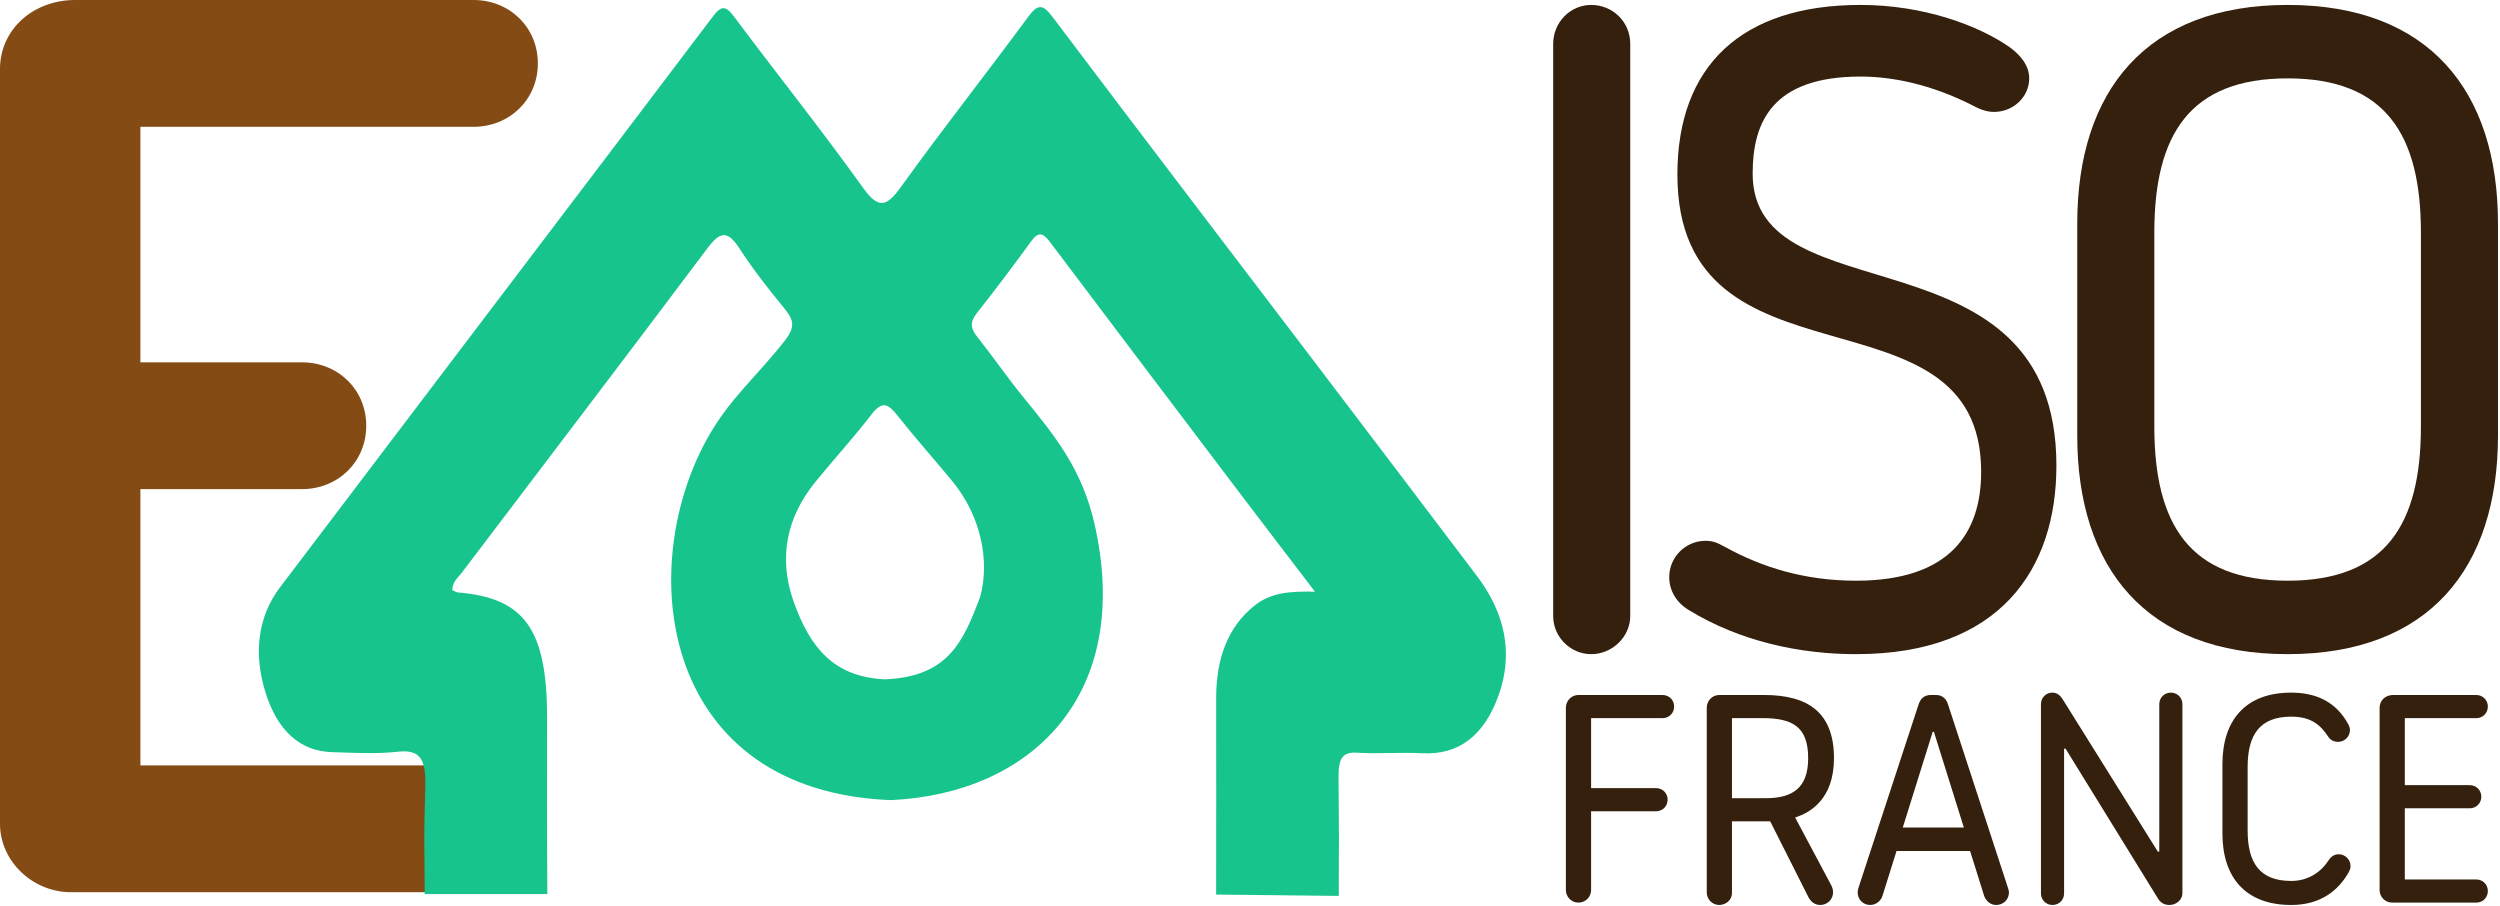
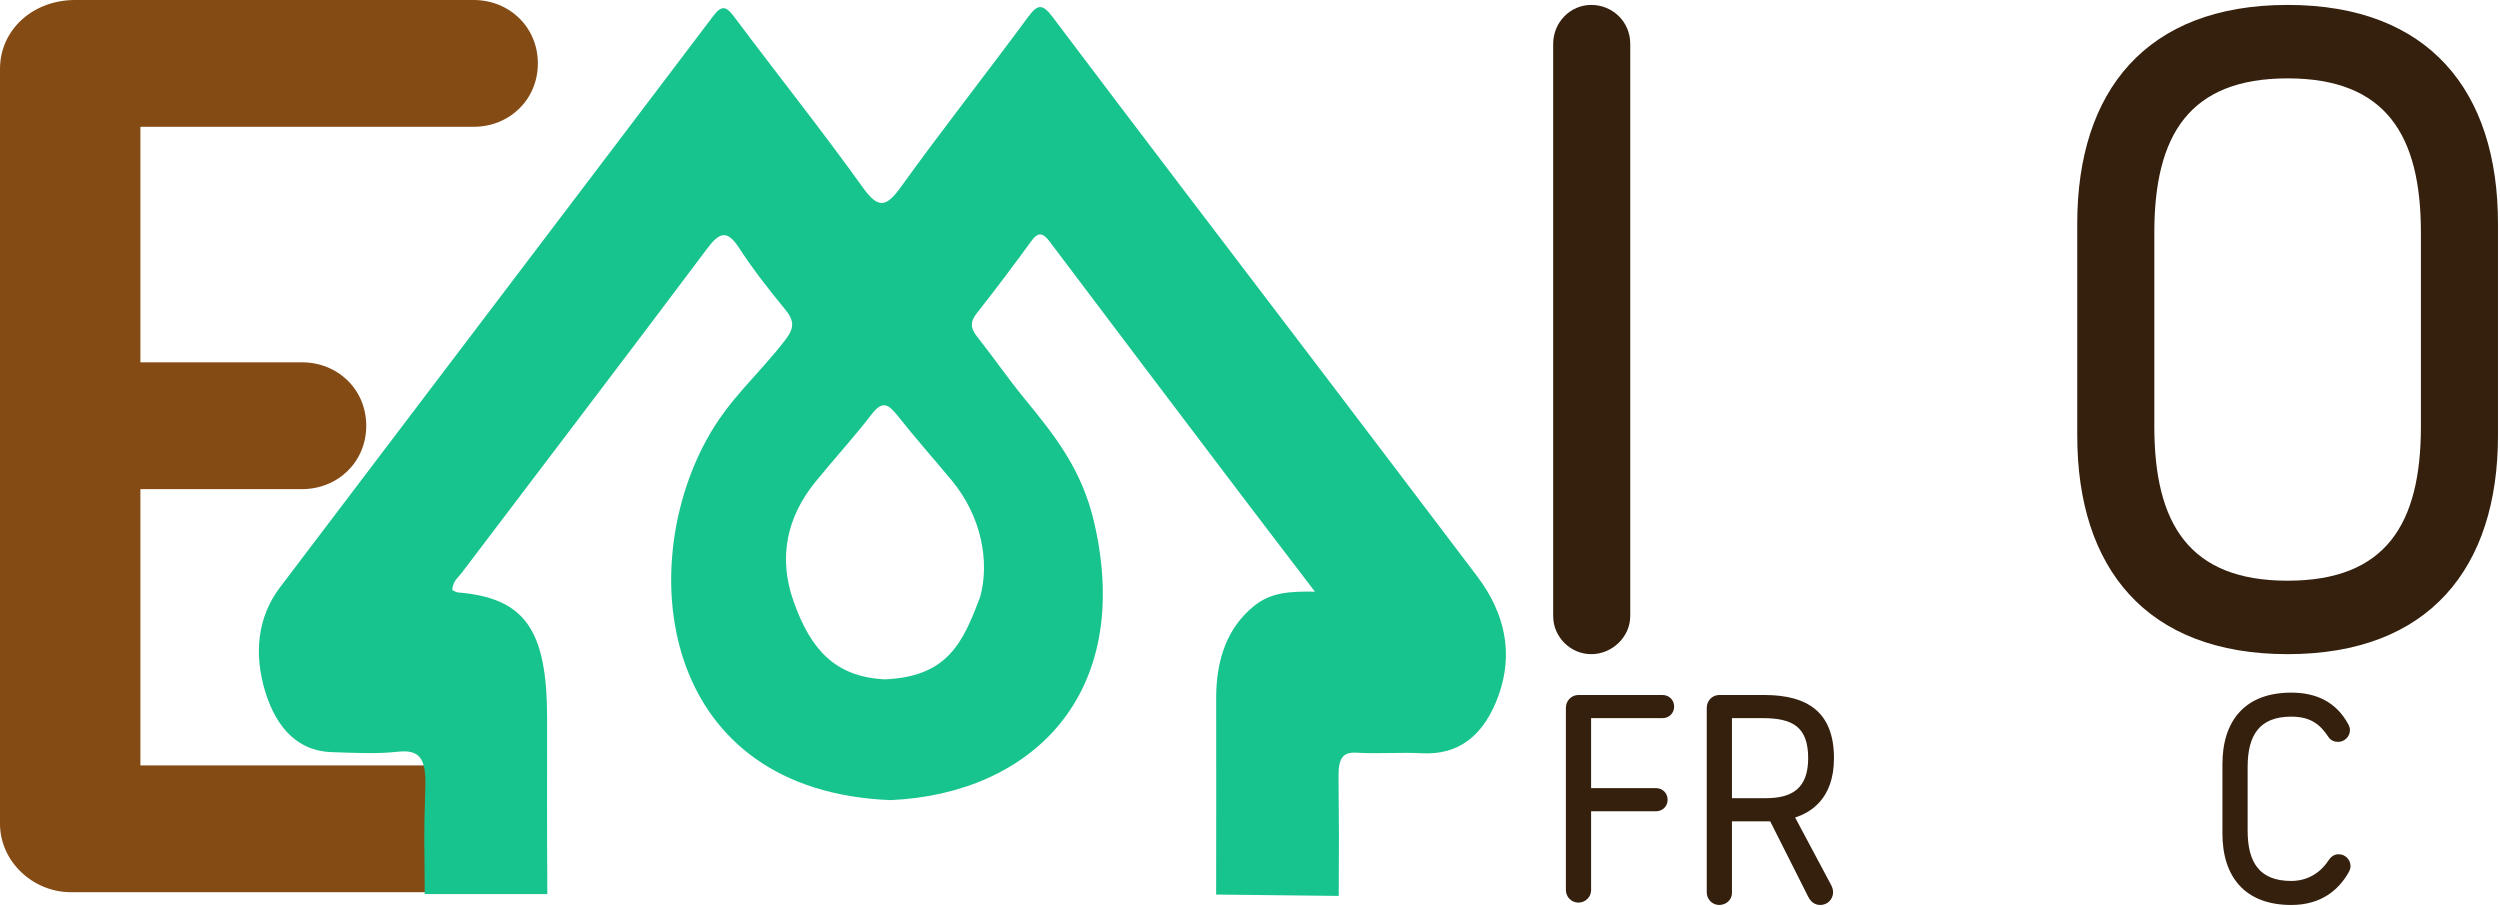
<svg xmlns="http://www.w3.org/2000/svg" width="100%" height="100%" viewBox="0 0 552 200" version="1.1" xml:space="preserve" style="fill-rule:evenodd;clip-rule:evenodd;stroke-linejoin:round;stroke-miterlimit:2;">
  <path d="M104.55,169l-73.55,0l0,-61l35.659,0c7.967,0 14.208,-6.028 14.208,-14c0,-7.972 -6.241,-14 -14.208,-14l-35.659,0l0,-52l73.55,0c7.968,0 14.209,-6.029 14.209,-14c0,-7.971 -6.241,-14 -14.209,-14l-87.967,0c-9.17,0 -16.583,6.427 -16.583,15.246l0,166.636c0,8.357 7.292,15.118 15.645,15.118l88.906,0c7.968,0 14.209,-6.029 14.209,-14c0,-7.971 -6.242,-14 -14.21,-14Z" style="fill:#854b14;fill-rule:nonzero;" />
  <g>
    <path d="M342.941,136.028l-0,-126.331c-0,-4.805 3.804,-8.609 8.409,-8.609c4.604,0 8.608,3.604 8.608,8.609l-0,126.332c-0,4.606 -4.004,8.409 -8.608,8.409c-4.605,0 -8.409,-3.803 -8.409,-8.41Z" style="fill:#34200d;fill-rule:nonzero;" />
-     <path d="M372.77,134.627c-2.603,-1.601 -4.204,-4.203 -4.204,-7.207c0,-4.404 3.604,-8.009 8.009,-8.009c1.602,0 2.602,0.4 4.404,1.402c8.008,4.404 17.418,7.407 28.83,7.407c20.821,0 27.629,-10.611 27.629,-24.025c0,-42.845 -67.07,-15.817 -67.07,-65.668c0,-24.025 14.215,-37.439 40.442,-37.439c14.015,0 26.228,4.604 33.034,9.41c2.402,1.802 4.205,4.004 4.205,6.808c0,4.004 -3.405,7.408 -7.809,7.408c-1.603,0 -3.203,-0.601 -5.004,-1.602c-8.81,-4.405 -17.219,-6.207 -24.426,-6.207c-19.62,0 -23.825,10.211 -23.825,21.422c0,32.034 67.071,11.012 67.071,64.468c0,22.824 -12.413,41.643 -44.247,41.643c-12.413,-0 -25.627,-2.804 -37.039,-9.811Z" style="fill:#34200d;fill-rule:nonzero;" />
    <path d="M458.657,96.187l0,-46.849c0,-29.23 15.217,-48.25 46.447,-48.25c31.232,0 46.449,19.021 46.449,48.25l0,46.849c0,29.23 -15.217,48.25 -46.449,48.25c-31.23,0.001 -46.447,-19.02 -46.447,-48.25Zm75.879,-2.001l0,-42.846c0,-21.623 -7.808,-34.035 -29.432,-34.035c-21.621,0 -29.429,12.413 -29.429,34.035l0,42.845c0,21.622 7.808,34.035 29.429,34.035c21.625,0.001 29.432,-12.412 29.432,-34.034Z" style="fill:#34200d;fill-rule:nonzero;" />
    <path d="M345.749,196.543l0,-40.271c0,-1.57 1.244,-2.815 2.75,-2.815l18.597,0c1.44,0 2.555,1.113 2.555,2.552c0,1.442 -1.114,2.557 -2.555,2.557l-15.781,0l0,15.454l14.341,0c1.44,0 2.555,1.111 2.555,2.554c0,1.44 -1.114,2.554 -2.555,2.554l-14.341,0l0,17.417c0,1.506 -1.244,2.751 -2.815,2.751c-1.507,-0.002 -2.751,-1.247 -2.751,-2.753Z" style="fill:#34200d;fill-rule:nonzero;" />
    <path d="M376.85,197.067l0,-40.796c0,-1.57 1.244,-2.815 2.75,-2.815l9.954,0c9.561,0 15.388,3.798 15.388,13.946c0,9.104 -5.304,12.05 -8.579,13.099l7.924,14.864c0.327,0.588 0.458,1.178 0.458,1.637c0,1.57 -1.245,2.816 -2.815,2.816c-1.31,0 -2.161,-0.788 -2.685,-1.834l-8.382,-16.633l-8.447,0l0,15.848c0,1.439 -1.245,2.619 -2.816,2.619c-1.507,0 -2.75,-1.246 -2.75,-2.751Zm13.03,-20.825c5.958,-0 9.364,-2.289 9.364,-8.84c0,-7.004 -3.536,-8.838 -10.084,-8.838l-6.745,-0l0,17.678l7.465,-0Z" style="fill:#34200d;fill-rule:nonzero;" />
-     <path d="M410.176,197.067c0,-0.459 0.131,-0.917 0.263,-1.31l13.161,-40.141c0.394,-1.31 1.245,-2.161 2.685,-2.161l1.179,0c1.44,0 2.292,0.852 2.685,2.161l13.163,40.272c0.132,0.326 0.264,0.851 0.264,1.178c0,1.505 -1.181,2.751 -2.819,2.751c-1.308,0 -2.291,-0.919 -2.682,-2.096l-3.08,-9.822l-16.24,0l-3.077,9.822c-0.328,1.177 -1.441,2.096 -2.751,2.096c-1.572,0.001 -2.751,-1.245 -2.751,-2.75Zm23.444,-14.341l-6.614,-21.149l-0.262,0l-6.613,21.149l13.489,0Z" style="fill:#34200d;fill-rule:nonzero;" />
-     <path d="M450.643,197.265l-0,-41.779c-0,-1.441 1.11,-2.554 2.487,-2.554c1.048,-0 1.702,0.524 2.293,1.442l21.019,33.656l0.328,-0l-0,-32.545c-0,-1.441 1.111,-2.554 2.553,-2.554c1.443,0 2.555,1.112 2.555,2.554l-0,41.714c-0,1.505 -1.375,2.619 -2.882,2.619c-1.114,0 -1.966,-0.524 -2.487,-1.377l-20.431,-33.133l-0.329,0l-0,31.956c-0,1.439 -1.111,2.554 -2.554,2.554c-1.442,0 -2.552,-1.114 -2.552,-2.553Z" style="fill:#34200d;fill-rule:nonzero;" />
    <path d="M490.713,184.037l0,-15.323c0,-9.562 4.977,-15.782 15.193,-15.782c5.304,0 9.888,1.9 12.638,7.071c0.197,0.396 0.327,0.788 0.327,1.18c0,1.44 -1.178,2.621 -2.618,2.621c-0.656,0 -1.571,-0.198 -2.161,-1.114c-1.77,-2.687 -3.864,-4.453 -8.186,-4.453c-7.006,0 -9.627,4.061 -9.627,11.131l0,14.014c0,7.072 2.621,11.131 9.627,11.131c3.404,0 6.285,-1.634 8.12,-4.386c0.523,-0.786 1.179,-1.507 2.355,-1.507c1.44,0 2.621,1.181 2.621,2.621c0,0.457 -0.132,0.851 -0.459,1.439c-2.162,3.797 -6.026,7.139 -12.638,7.139c-10.216,-0.001 -15.192,-6.222 -15.192,-15.782Z" style="fill:#34200d;fill-rule:nonzero;" />
-     <path d="M525.417,196.543l0,-40.271c0,-1.57 1.243,-2.815 2.945,-2.815l18.401,0c1.44,0 2.555,1.113 2.555,2.552c0,1.442 -1.114,2.557 -2.555,2.557l-15.782,0l0,14.798l14.341,0c1.441,0 2.554,1.113 2.554,2.555c0,1.439 -1.112,2.553 -2.554,2.553l-14.341,0l0,15.717l15.782,0c1.44,0 2.555,1.112 2.555,2.554c0,1.44 -1.114,2.554 -2.555,2.554l-18.598,0c-1.505,-0.003 -2.748,-1.248 -2.748,-2.754Z" style="fill:#34200d;fill-rule:nonzero;" />
  </g>
  <path d="M93.778,197.415c-0.016,-13.795 -0.282,-9.911 0.14,-23.683c0.203,-6.629 -1.513,-8.259 -6.188,-7.741c-4.799,0.53 -9.659,0.223 -14.489,0.08c-7.074,-0.208 -12.077,-4.882 -14.667,-13.326c-2.566,-8.373 -1.737,-16.476 3.26,-23.075c31.852,-42.053 63.778,-84.008 95.612,-126.084c1.856,-2.455 2.845,-2.308 4.626,0.077c9.454,12.655 19.239,24.893 28.487,37.799c3.456,4.821 5.229,4.175 8.411,-0.25c9.153,-12.725 18.762,-24.88 28.03,-37.464c2.104,-2.859 3.189,-2.944 5.388,-0.026c19.459,25.829 39.067,51.464 58.612,77.176c11.721,15.415 23.422,30.854 35.121,46.298c6.254,8.255 8.02,17.068 4.836,26.133c-3.289,9.362 -9.121,13.398 -16.939,12.991c-4.824,-0.252 -9.67,0.165 -14.492,-0.124c-3.107,-0.185 -4.014,1.312 -3.977,5.279c0.139,14.886 0.084,11.454 0.045,26.343l-27.07,-0.299c0.032,-20.573 0.013,-22.825 0.006,-43.396c-0.003,-8.77 2.603,-15.668 8.366,-20.33c3.707,-2.994 7.852,-3.25 13.446,-3.154c-6.065,-7.948 -11.212,-14.654 -16.324,-21.403c-14.099,-18.61 -28.201,-37.219 -42.253,-55.892c-1.487,-1.977 -2.542,-2.193 -4.07,-0.091c-3.911,5.379 -7.891,10.677 -11.969,15.836c-1.611,2.038 -1.452,3.399 0.074,5.319c3.488,4.387 6.731,9.113 10.265,13.432c6.946,8.492 12.865,15.811 15.596,27.812c8.608,37.834 -13.991,59.609 -44.991,61.015c-50.25,-1.967 -56.719,-50.149 -40.68,-79.53c4.98,-9.124 11.246,-14.103 17.398,-22.068c2.063,-2.673 2.007,-4.268 -0.043,-6.771c-3.537,-4.315 -7.035,-8.742 -10.159,-13.559c-2.671,-4.119 -4.376,-3.409 -7.043,0.148c-18.004,24.005 -36.175,47.794 -54.266,71.686c-0.771,1.017 -1.925,1.759 -2.019,3.715c0.426,0.183 0.841,0.49 1.268,0.524c14.724,1.212 19.663,8.155 19.672,27.688c0.009,19.258 -0.058,19.657 0.054,38.914l-27.074,0.001Zm101.558,-47.415c13.918,-0.562 17.306,-8.103 21.127,-18.335c2.006,-7.521 0.411,-17.52 -6.413,-25.7c-3.981,-4.771 -8.081,-9.407 -11.954,-14.296c-1.944,-2.454 -3.314,-3.209 -5.561,-0.288c-3.987,5.191 -8.37,9.949 -12.484,15.008c-6.232,7.659 -8.349,16.615 -4.76,26.597c3.692,10.261 8.964,16.452 20.045,17.014Z" style="fill:#17c48d;" />
</svg>